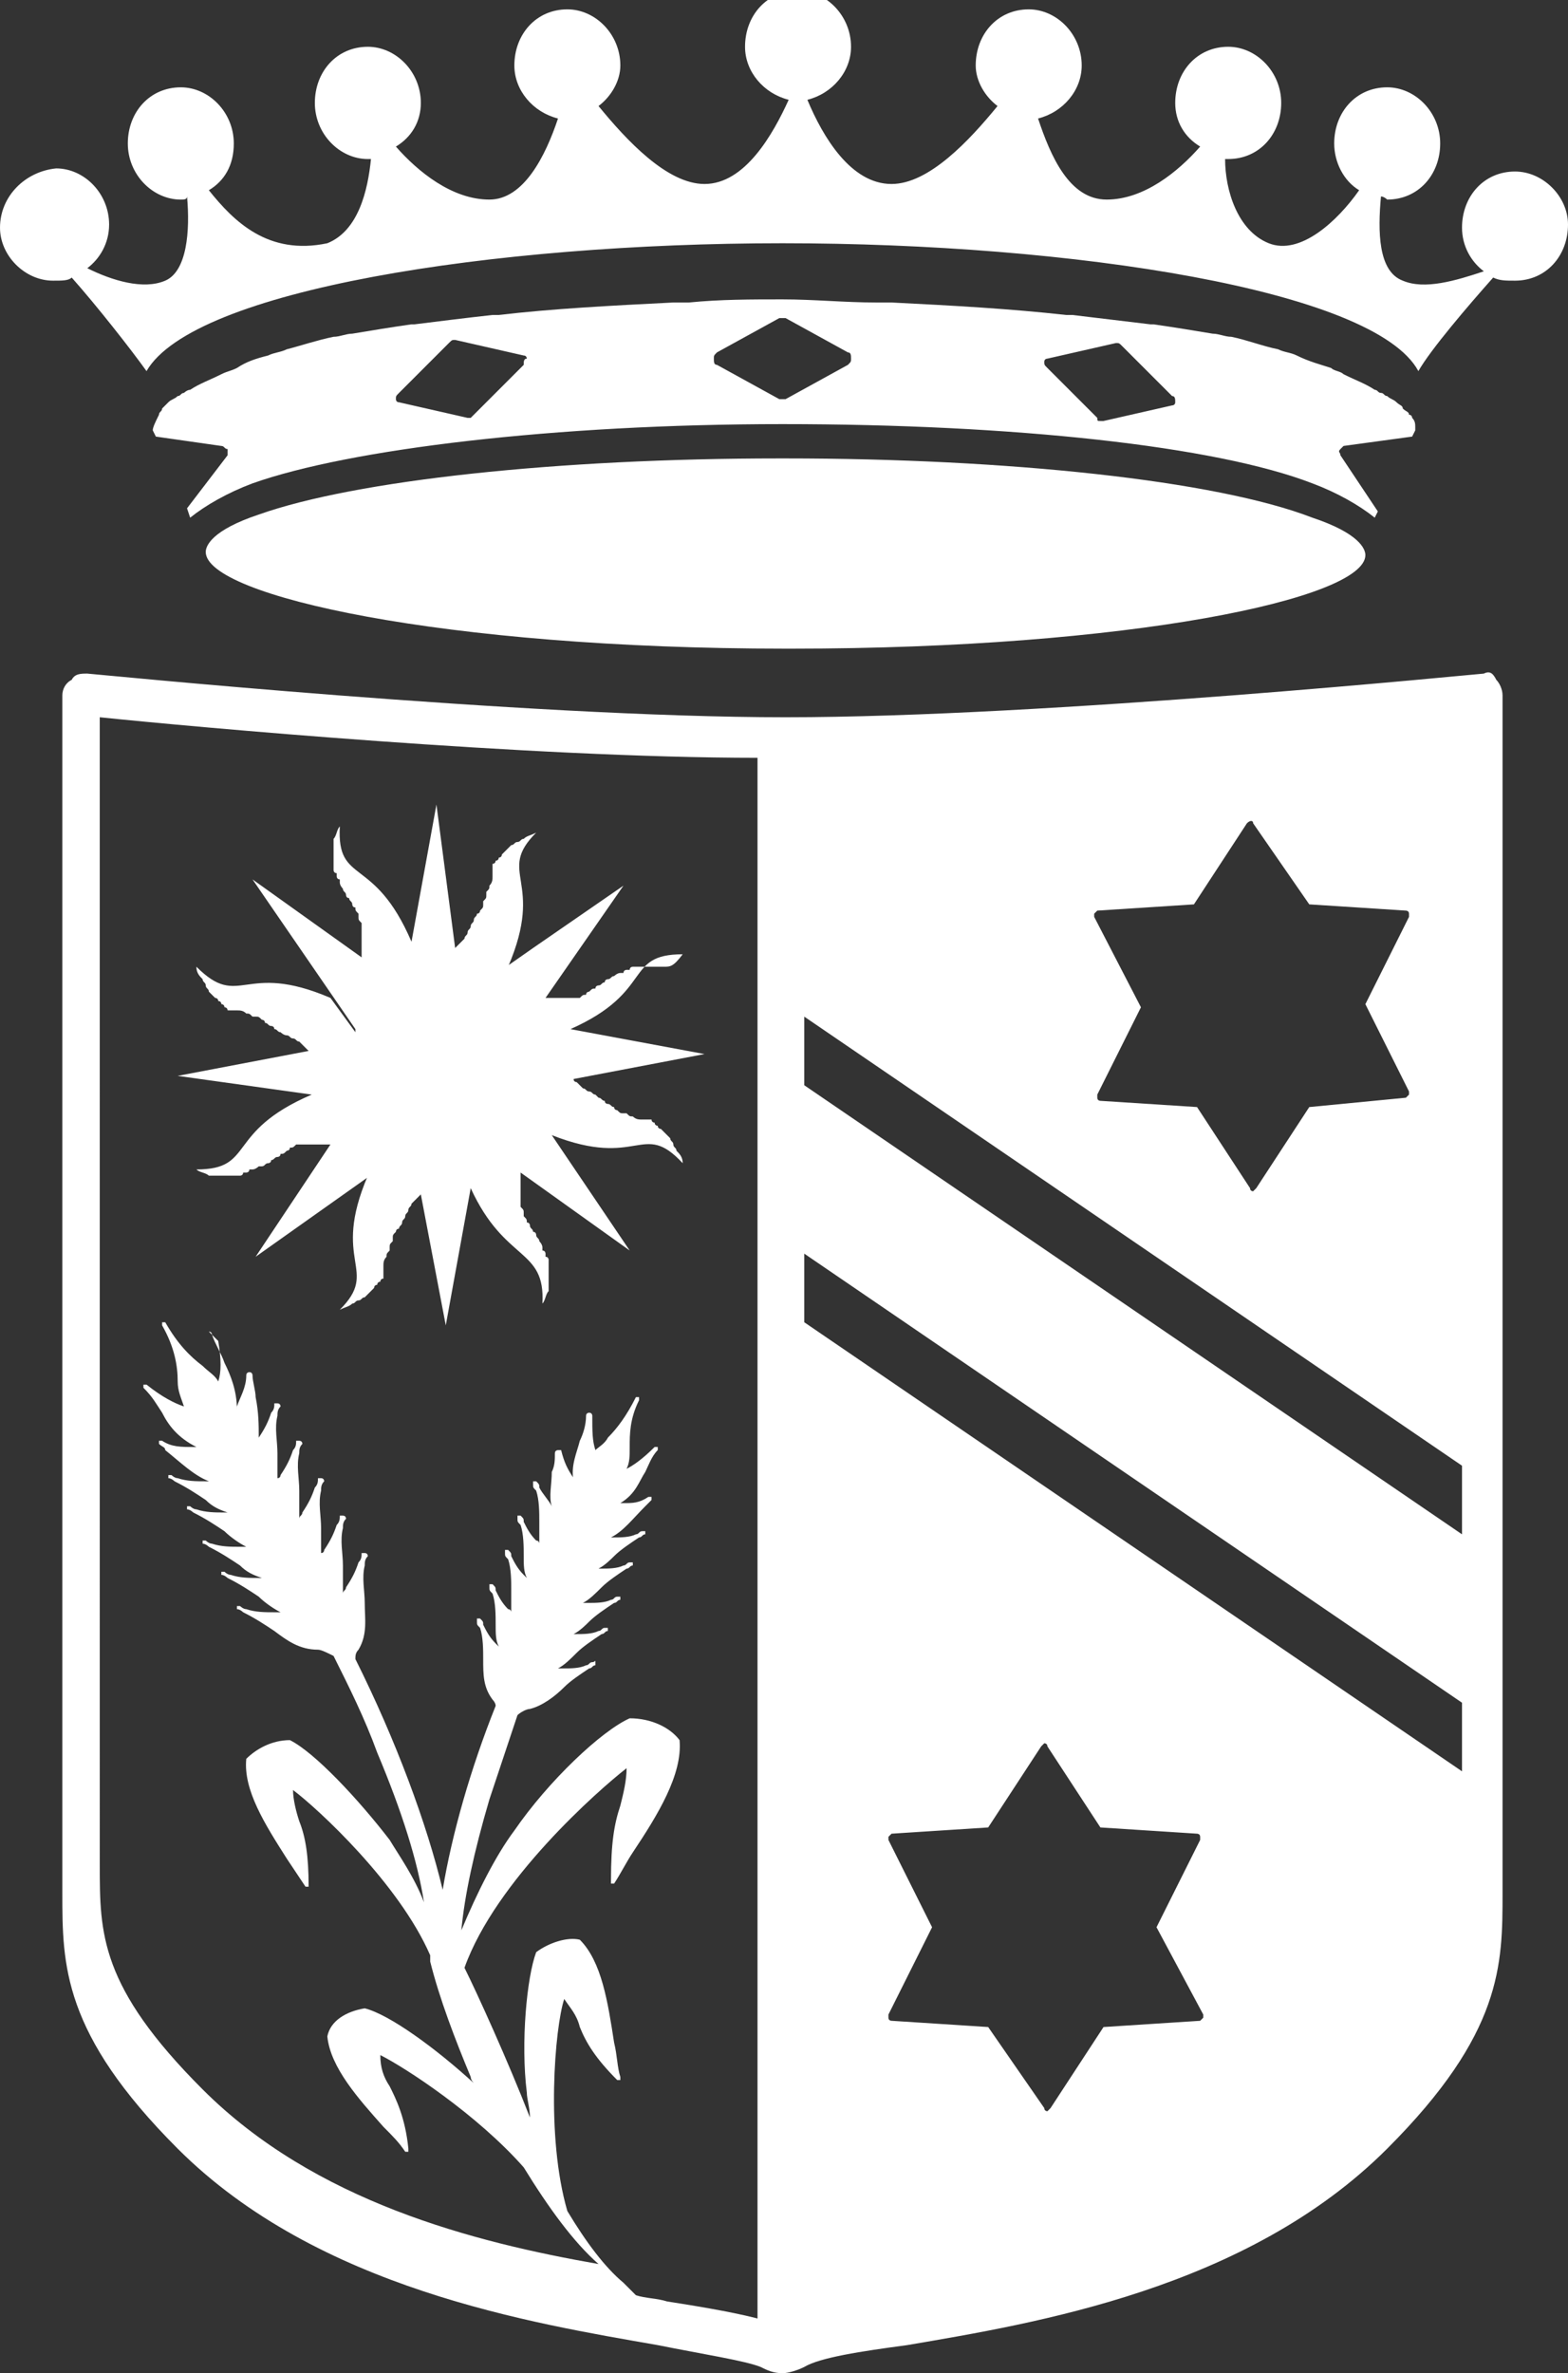
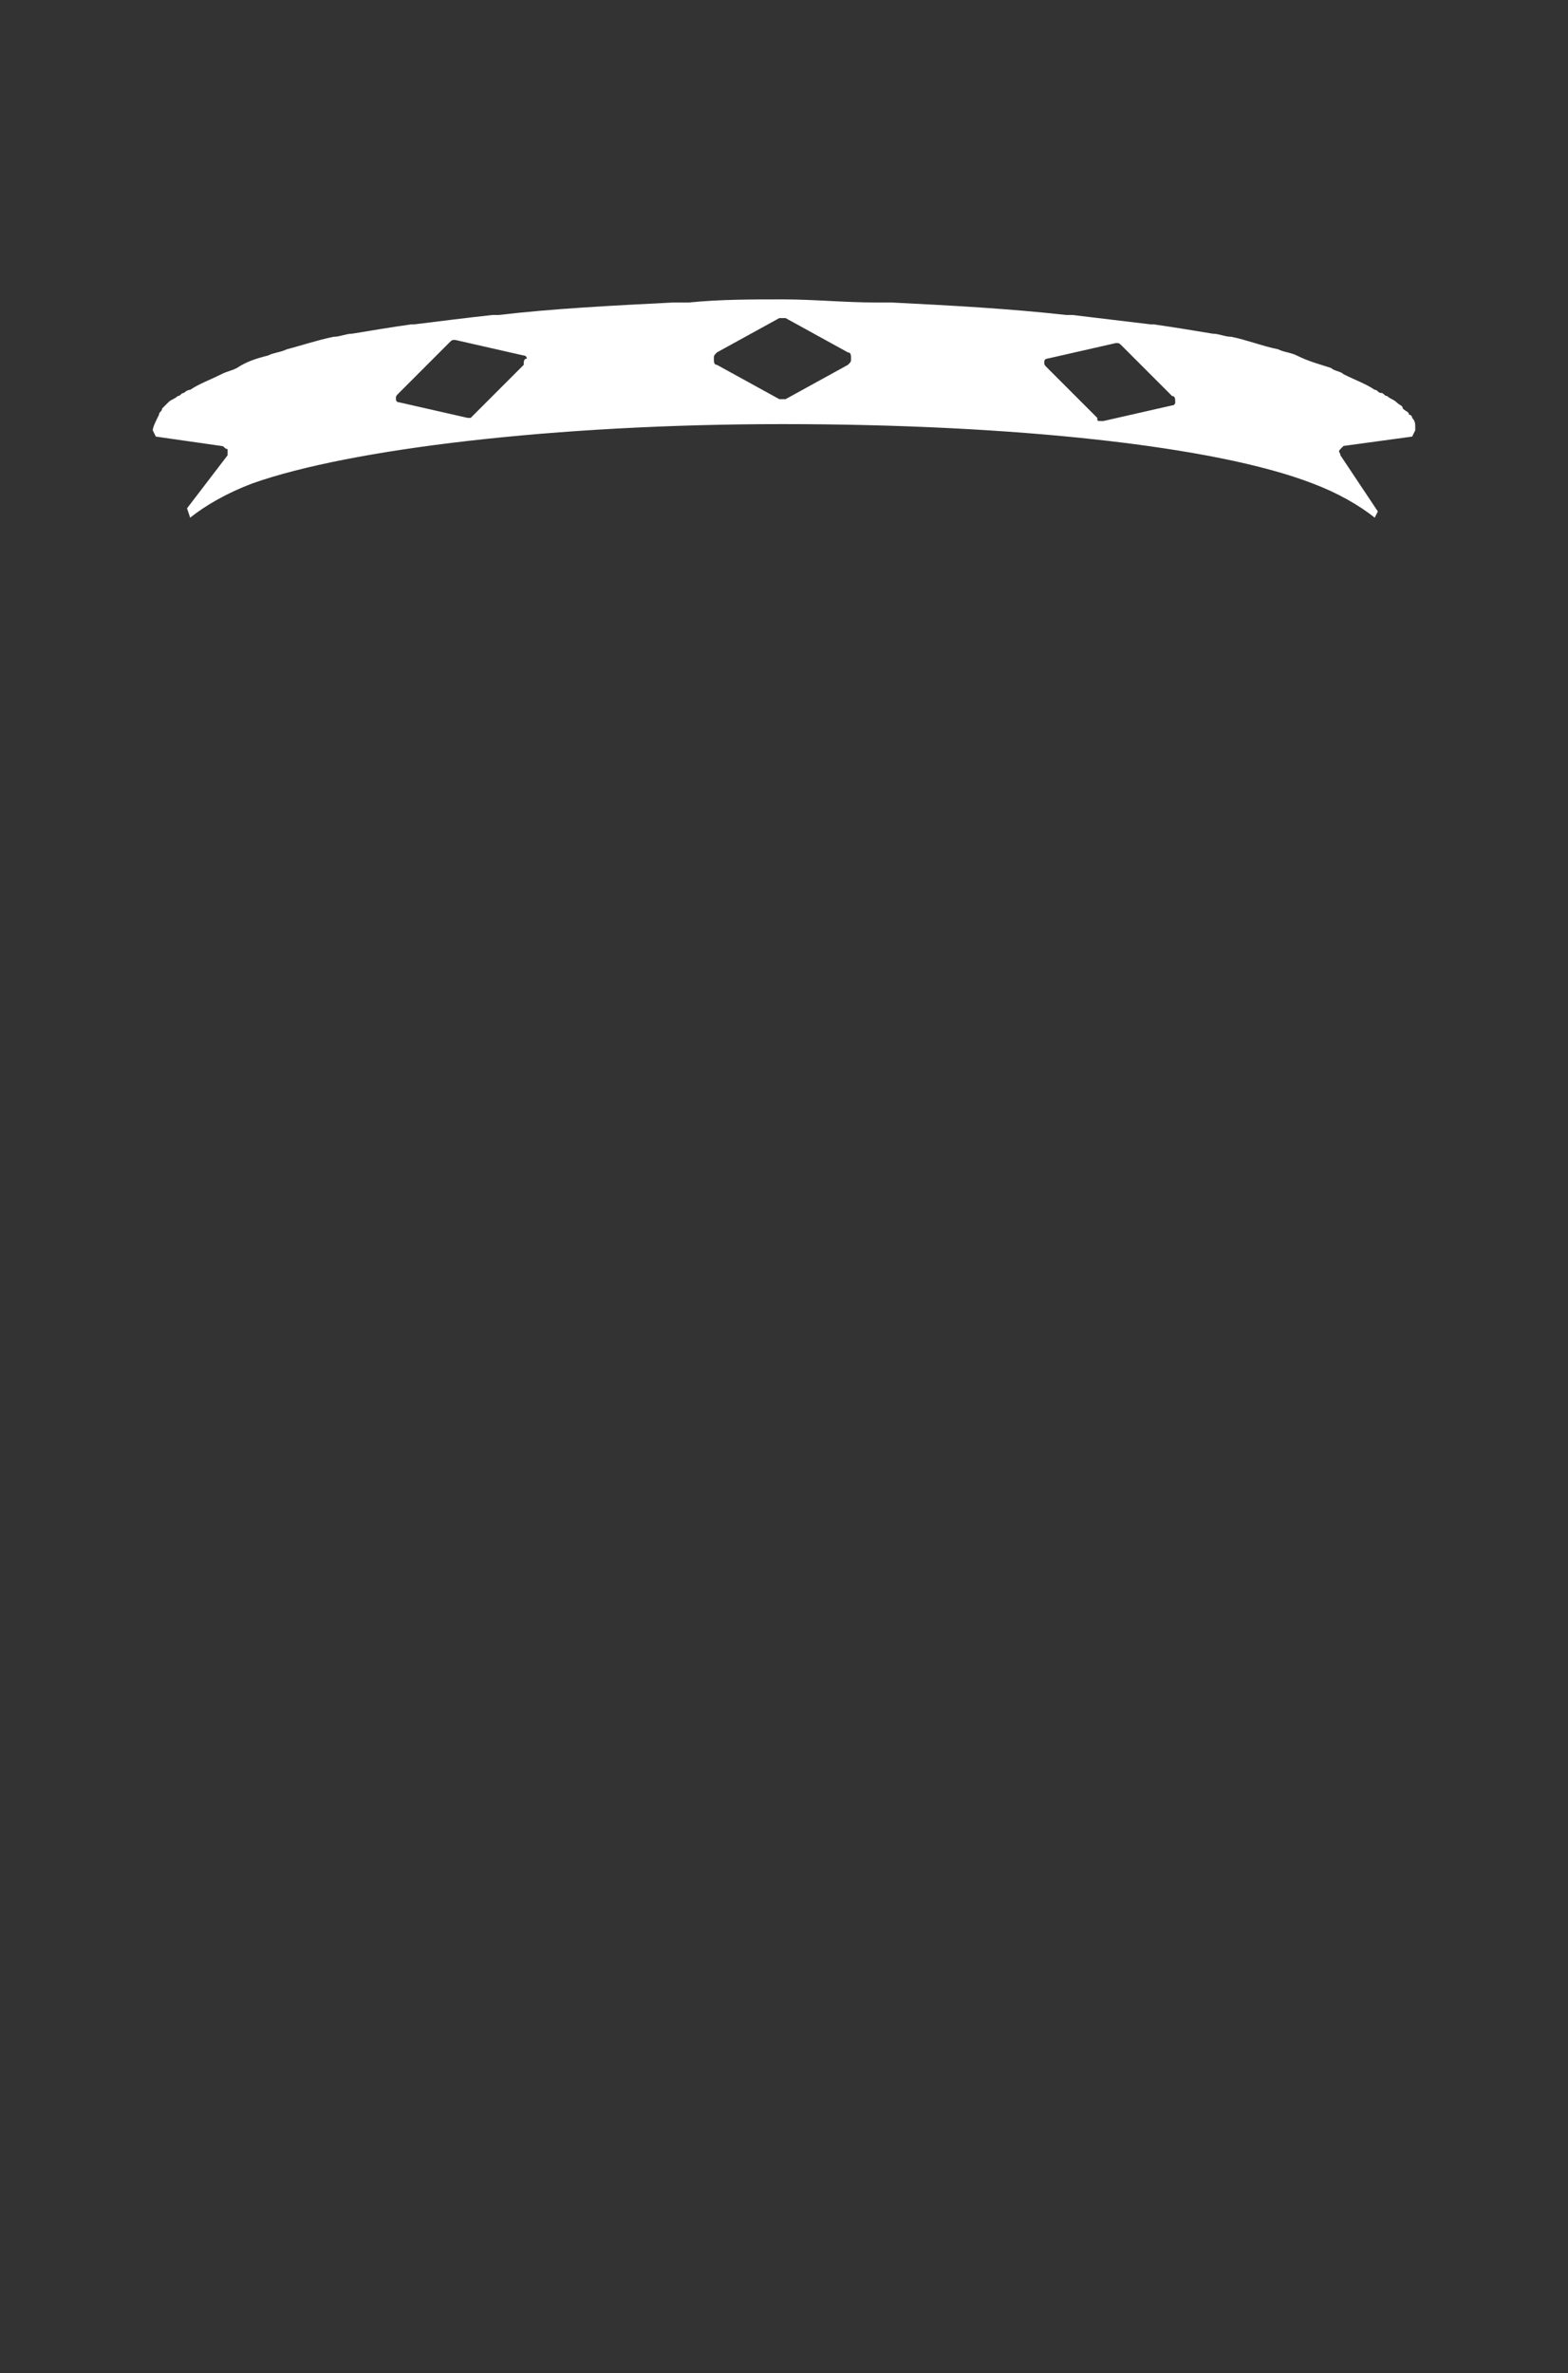
<svg xmlns="http://www.w3.org/2000/svg" version="1.2" baseProfile="tiny" viewBox="0 0 50.3 76.1" overflow="visible">
  <rect x="0" y="0" width="50.3" height="76.1" fill="#333333" stroke="none" />
-   <path fill="#ffffff" d="M48.6 5.5c-1 0-1.7.8-1.7 1.8 0 .6.3 1.1.7 1.4-.9.3-1.9.6-2.6.3-.8-.3-.8-1.6-.7-2.7.1 0 .2.1.2.1 1 0 1.7-.8 1.7-1.8s-.8-1.8-1.7-1.8c-1 0-1.7.8-1.7 1.8 0 .6.3 1.2.8 1.5-.7 1-1.9 2.1-2.9 1.7-1-.4-1.4-1.7-1.4-2.7h.1c1 0 1.7-.8 1.7-1.8s-.8-1.8-1.7-1.8c-1 0-1.7.8-1.7 1.8 0 .6.3 1.1.8 1.4-.7.8-1.8 1.7-3 1.7S33.7 5 33.3 3.8c.8-.2 1.4-.9 1.4-1.7 0-1-.8-1.8-1.7-1.8-1 0-1.7.8-1.7 1.8 0 .5.3 1 .7 1.3-.9 1.1-2.2 2.5-3.4 2.5-1.3 0-2.2-1.5-2.7-2.7.8-.2 1.4-.9 1.4-1.7 0-1-.8-1.8-1.7-1.8-1 0-1.7.8-1.7 1.8 0 .8.6 1.5 1.4 1.7-.5 1.1-1.4 2.7-2.7 2.7-1.2 0-2.5-1.4-3.4-2.5.4-.3.7-.8.7-1.3 0-1-.8-1.8-1.7-1.8-1 0-1.7.8-1.7 1.8 0 .8.6 1.5 1.4 1.7-.4 1.2-1.1 2.6-2.2 2.6-1.2 0-2.3-.9-3-1.7.5-.3.8-.8.8-1.4 0-1-.8-1.8-1.7-1.8-1 0-1.7.8-1.7 1.8s.8 1.8 1.7 1.8h.1c-.1 1-.4 2.3-1.4 2.7-1.9.4-3-.7-3.8-1.7.5-.3.8-.8.8-1.5 0-1-.8-1.8-1.7-1.8-1 0-1.7.8-1.7 1.8s.8 1.8 1.7 1.8c.1 0 .2 0 .2-.1.1 1.1 0 2.4-.7 2.7-.7.3-1.7 0-2.5-.4.4-.3.7-.8.7-1.4 0-1-.8-1.8-1.7-1.8-1 .1-1.8.9-1.8 1.9C0 8.2.8 9 1.7 9c.3 0 .5 0 .6-.1.8.9 1.9 2.3 2.4 3 1.5-2.6 11.1-4.1 20.4-4.1 9.3 0 19 1.5 20.4 4.1.4-.7 1.6-2.1 2.4-3 .2.1.4.1.7.1 1 0 1.7-.8 1.7-1.8 0-.9-.8-1.7-1.7-1.7zM47.6 21.6c-.1 0-14 1.4-22.4 1.4-8.4 0-22.3-1.4-22.4-1.4-.2 0-.4 0-.5.2-.2.1-.3.3-.3.5v38.4c0 2.3 0 4.5 3.7 8.2 4.5 4.5 11.4 5.6 15.4 6.3 1.5.3 2.8.5 3.3.7.2.1.4.2.7.2v-.6.6c.2 0 .5-.1.7-.2.5-.3 1.8-.5 3.3-.7 4.1-.7 10.9-1.8 15.4-6.3 3.7-3.7 3.7-5.9 3.7-8.2V22.3c0-.2-.1-.4-.2-.5-.1-.2-.2-.3-.4-.2zM18.3 50zm-10-2zm16.2 26.4c-.7-.2-1.8-.4-3.1-.6-.3-.1-.7-.1-1-.2l-.1-.1-.3-.3c-.6-.5-1.2-1.3-1.8-2.3-.7-2.4-.4-5.9-.1-6.8.2.3.4.5.5.9.2.5.5 1 1.2 1.7h.1v-.1c-.1-.3-.1-.7-.2-1.1-.2-1.3-.4-2.6-1.1-3.3-.4-.1-1 .1-1.4.4-.3.8-.5 2.9-.3 4.5 0 .2.1.5.1.8-.7-1.8-1.7-4-2.1-4.8 1-2.8 4.3-5.7 5.2-6.4 0 .4-.1.8-.2 1.2-.2.6-.3 1.2-.3 2.4v.1h.1c.2-.3.4-.7.6-1 .8-1.2 1.6-2.5 1.5-3.6-.3-.4-.9-.7-1.6-.7-.9.4-2.6 2-3.7 3.6-.6.8-1.2 2-1.7 3.2.1-1.1.4-2.5.9-4.2l.9-2.7c.1-.1.3-.2.4-.2.4-.1.8-.4 1.1-.7.2-.2.5-.4.8-.6.1 0 .1-.1.2-.1v-.1c0-.1 0 0-.1 0s-.1.1-.2.1c-.2.1-.5.1-.7.1h-.2c.2-.1.4-.3.6-.5.2-.2.5-.4.8-.6.1 0 .1-.1.2-.1v-.1h-.1c-.1 0-.1.1-.2.1-.2.1-.5.1-.7.1h-.1c.2-.1.4-.3.5-.4.2-.2.5-.4.8-.6.1 0 .1-.1.2-.1v-.1h-.1c-.1 0-.1.1-.2.1-.2.1-.5.1-.7.1h-.2c.2-.1.4-.3.6-.5.2-.2.5-.4.8-.6.1 0 .1-.1.2-.1v-.1h-.1c-.1 0-.1.1-.2.1-.2.1-.5.1-.7.1h-.1c.2-.1.4-.3.5-.4.2-.2.5-.4.8-.6.1 0 .1-.1.2-.1v-.1h-.1c-.1 0-.1.1-.2.1-.2.1-.5.1-.7.1h-.1c.4-.2.7-.6 1.1-1l.2-.2V48h-.1c-.3.2-.5.2-.8.2h-.1c.5-.3.6-.7.8-1 .1-.2.2-.5.4-.7v-.1H21c-.4.4-.7.6-.9.7.1-.2.1-.4.1-.7 0-.4 0-.9.3-1.5v-.1h-.1c-.3.6-.6 1-.9 1.3-.1.2-.3.3-.4.4-.1-.3-.1-.6-.1-1.1 0 0 0-.1-.1-.1 0 0-.1 0-.1.1 0 .3-.1.6-.2.8-.1.4-.3.8-.2 1.3v-.1c-.2-.3-.3-.5-.4-.9h-.1s-.1 0-.1.1c0 .2 0 .4-.1.6 0 .4-.1.8 0 1.1-.1-.2-.3-.4-.4-.6 0-.1 0-.1-.1-.2h-.1v.1c0 .1 0 .1.1.2.1.3.1.7.1 1v.7s0-.1-.1-.1c-.2-.2-.3-.4-.4-.6 0-.1 0-.1-.1-.2h-.1v.1c0 .1 0 .1.1.2.1.3.1.7.1 1 0 .3 0 .5.1.7l-.1-.1c-.2-.2-.3-.4-.4-.6 0-.1 0-.1-.1-.2h-.1v.1c0 .1 0 .1.1.2.1.3.1.7.1 1v.7s0-.1-.1-.1c-.2-.2-.3-.4-.4-.6 0-.1 0-.1-.1-.2h-.1v.1c0 .1 0 .1.1.2.1.3.1.7.1 1 0 .3 0 .5.1.7l-.1-.1c-.2-.2-.3-.4-.4-.6 0-.1 0-.1-.1-.2h-.1v.1c0 .1 0 .1.1.2.1.3.1.7.1 1 0 .5 0 .9.3 1.3 0 0 .1.1.1.2-.8 2-1.4 4.1-1.7 5.9-.5-2.1-1.5-4.8-2.8-7.4 0-.1 0-.2.1-.3.3-.5.2-1 .2-1.5 0-.4-.1-.8 0-1.2 0-.1 0-.2.1-.3 0 0 0-.1-.1-.1h-.1c0 .1 0 .2-.1.3-.1.3-.2.5-.4.8 0 .1-.1.1-.1.2v-.9c0-.4-.1-.8 0-1.2 0-.1 0-.2.1-.3 0 0 0-.1-.1-.1h-.1c0 .1 0 .2-.1.3-.1.3-.2.5-.4.8 0 0 0 .1-.1.1V49c0-.4-.1-.8 0-1.2 0-.1 0-.2.1-.3 0 0 0-.1-.1-.1h-.1c0 .1 0 .2-.1.3-.1.3-.2.5-.4.8 0 .1-.1.1-.1.2v-.9c0-.4-.1-.8 0-1.2 0-.1 0-.2.1-.3 0 0 0-.1-.1-.1h-.1c0 .1 0 .2-.1.3-.1.3-.2.5-.4.8 0 0 0 .1-.1.1v-.8c0-.4-.1-.8 0-1.2 0-.1 0-.2.1-.3 0 0 0-.1-.1-.1h-.1c0 .1 0 .2-.1.3-.1.3-.2.5-.4.8 0-.4 0-.8-.1-1.3 0-.2-.1-.5-.1-.7 0 0 0-.1-.1-.1 0 0-.1 0-.1.1 0 .4-.2.7-.3 1v.1c0-.6-.2-1.1-.4-1.5-.1-.3-.3-.6-.4-.9 0 0 0-.1-.1-.1l.3.3c.1.6.1 1 0 1.3-.1-.2-.3-.3-.5-.5-.4-.3-.8-.7-1.2-1.4h-.1v.1c.4.7.5 1.3.5 1.8 0 .3.1.5.2.8-.3-.1-.7-.3-1.2-.7h-.1v.1c.3.3.4.5.6.8.2.4.5.8 1.1 1.1h-.1c-.4 0-.7 0-1-.2h-.1v.1c.1.1.2.1.2.2.5.4.9.8 1.4 1h-.1c-.3 0-.6 0-.9-.1-.1 0-.2-.1-.2-.1h-.1v.1c.1 0 .2.1.2.1.4.2.7.4 1 .6.2.2.4.3.7.4h-.1c-.3 0-.6 0-.9-.1-.1 0-.2-.1-.2-.1H6v.1c.1 0 .2.1.2.1.4.2.7.4 1 .6.2.2.5.4.7.5h-.2c-.3 0-.6 0-.9-.1-.1 0-.2-.1-.2-.1h-.1v.1c.1 0 .2.1.2.1.4.2.7.4 1 .6.2.2.4.3.7.4h-.1c-.3 0-.6 0-.9-.1-.1 0-.2-.1-.2-.1h-.1v.1c.1 0 .2.1.2.1.4.2.7.4 1 .6.2.2.5.4.7.5h-.2c-.3 0-.6 0-.9-.1-.1 0-.2-.1-.2-.1h-.1v.1c.1 0 .2.1.2.1.4.2.7.4 1 .6.4.3.8.6 1.4.6.1 0 .3.1.5.2.5 1 1 2 1.4 3.1.8 1.9 1.3 3.5 1.5 4.8-.3-.8-.8-1.5-1.1-2-1-1.3-2.4-2.8-3.2-3.2-.6 0-1.1.3-1.4.6-.1 1 .6 2.1 1.3 3.2l.6.9h.1c0-1-.1-1.6-.3-2.1-.1-.3-.2-.7-.2-1 .8.6 3.4 3 4.4 5.3v.2c.3 1.2.8 2.5 1.3 3.7 0 .1.1.2.1.2-1.2-1.1-2.7-2.2-3.5-2.4-.6.1-1.1.4-1.2.9.1 1 1 2 1.8 2.9.3.3.5.5.7.8h.1v-.1c-.1-1-.4-1.6-.6-2-.2-.3-.3-.6-.3-1 .8.4 3.1 1.9 4.6 3.6.8 1.3 1.6 2.4 2.4 3.1-4-.7-9.1-2-12.7-5.6-3.3-3.3-3.3-5-3.3-7.2V23c2.9.3 13.8 1.3 21.1 1.3v50.1zm10.6-45v-.1l.1-.1 3.1-.2 1.7-2.6c.1-.1.2-.1.2 0L42 29l3.1.2s.1 0 .1.1v.1l-1.4 2.8 1.4 2.8v.1l-.1.1-3.1.3-1.7 2.6-.1.1s-.1 0-.1-.1l-1.7-2.6-3.1-.2s-.1 0-.1-.1v-.1l1.4-2.8-1.5-2.9zm3.5 35.2v.1l-.1.1-3.1.2-1.7 2.6-.1.1s-.1 0-.1-.1L31.7 65l-3.1-.2s-.1 0-.1-.1v-.1l1.4-2.8-1.4-2.8v-.1l.1-.1 3.1-.2 1.7-2.6.1-.1s.1 0 .1.1l1.7 2.6 3.1.2s.1 0 .1.1v.1l-1.4 2.8 1.5 2.8zm8.3-7.8L25.8 42.4v-2.2l21.1 14.4v2.2zm0-7.6L25.8 34.8v-2.2L46.9 47v2.2z" />
-   <path fill="#ffffff" d="M10 35.1c-2.8 1.2-1.8 2.4-3.7 2.4.1.1.3.1.4.2h1s.1 0 .1-.1h.1s.1 0 .1-.1h.1c.1 0 .2-.1.2-.1h.1c.1 0 .1-.1.2-.1 0 0 .1 0 .1-.1.1 0 .1-.1.2-.1 0 0 .1 0 .1-.1.1 0 .1 0 .2-.1 0 0 .1 0 .1-.1.1 0 .1 0 .2-.1h1.1l-2.4 3.6 4.8-3.4-1.2.8c-1.2 2.8.4 3-.9 4.3.2-.1.3-.1.4-.2.1 0 .1-.1.2-.1s.1-.1.2-.1l.1-.1.1-.1.1-.1s0-.1.1-.1c0 0 0-.1.1-.1 0 0 0-.1.1-.1v-.1-.2-.1c0-.1 0-.2.1-.3 0-.1 0-.1.1-.2V40c0-.1 0-.1.1-.2v-.1c0-.1 0-.1.1-.2 0 0 0-.1.1-.1 0-.1.1-.1.1-.2s.1-.1.1-.2.1-.1.1-.2.1-.1.1-.2l.2-.2.1-.1.8 4.2.8-4.4c1.1 2.4 2.4 1.9 2.3 3.7.1-.1.1-.3.2-.4v-.2-.2-.2-.1-.1-.1-.1s0-.1-.1-.1v-.1s0-.1-.1-.1V40c0-.1-.1-.2-.1-.2 0-.1-.1-.1-.1-.2 0 0 0-.1-.1-.1 0-.1-.1-.1-.1-.2 0 0 0-.1-.1-.1 0-.1 0-.1-.1-.2v-.1c0-.1 0-.1-.1-.2v-.2-.2-.2-.3-.2l3.5 2.5-2.5-3.7c2.8 1.1 2.9-.5 4.2.9 0-.2-.1-.3-.2-.4 0-.1-.1-.1-.1-.2s-.1-.1-.1-.2l-.1-.1-.1-.1-.1-.1s-.1 0-.1-.1c0 0-.1 0-.1-.1 0 0-.1 0-.1-.1h-.1-.1-.1c-.1 0-.2 0-.3-.1-.1 0-.1 0-.2-.1H20c-.1 0-.1 0-.2-.1 0 0-.1 0-.1-.1-.1 0-.1-.1-.2-.1 0 0-.1 0-.1-.1-.1 0-.1-.1-.2-.1l-.1-.1c-.1 0-.1-.1-.2-.1s-.1-.1-.2-.1l-.2-.2s-.1 0-.1-.1l4.2-.8-4.3-.8c2.7-1.2 1.7-2.4 3.6-2.4-.3.4-.4.4-.6.4H20.7h-.1-.1-.1-.1s-.1 0-.1.1h-.1s-.1 0-.1.1h-.1c-.1 0-.2.1-.2.1-.1 0-.1.1-.2.1 0 0-.1 0-.1.1-.1 0-.1.1-.2.1 0 0-.1 0-.1.1-.1 0-.1 0-.2.1 0 0-.1 0-.1.1-.1 0-.1 0-.2.1h-1.1l2.5-3.6-2.9 2-2 1.4 1.2-.8c1.2-2.8-.4-3 .9-4.3-.2.1-.3.1-.4.2-.1 0-.1.1-.2.1s-.1.1-.2.1l-.1.1-.1.1-.1.1s0 .1-.1.1c0 0 0 .1-.1.1 0 0 0 .1-.1.1v.4c0 .1 0 .2-.1.3 0 .1 0 .1-.1.2v.1c0 .1 0 .1-.1.2v.1c0 .1 0 .1-.1.2 0 0 0 .1-.1.1 0 .1-.1.1-.1.2s-.1.1-.1.2-.1.1-.1.2-.1.1-.1.2l-.2.2-.1.1-.6-4.6-.8 4.4c-1.2-2.8-2.4-1.8-2.3-3.7-.1.1-.1.3-.2.4v1s0 .1.1.1v.1s0 .1.1.1v.1c0 .1.1.2.1.2 0 .1.1.1.1.2 0 0 0 .1.1.1 0 .1.1.1.1.2 0 0 0 .1.1.1 0 .1 0 .1.1.2v.1c0 .1 0 .1.1.2v1.1l-3.5-2.5 3.3 4.8v.1l-.8-1.1c-2.8-1.2-2.9.4-4.3-1 0 .2.1.3.2.4 0 .1.1.1.1.2s.1.1.1.2l.1.1.1.1s.1 0 .1.1c0 0 .1 0 .1.1 0 0 .1 0 .1.1 0 0 .1 0 .1.1H7.6c.1 0 .2 0 .3.1.1 0 .1 0 .2.1h.1c.1 0 .1 0 .2.1 0 0 .1 0 .1.1.1 0 .1.1.2.1 0 0 .1 0 .1.1.1 0 .1.1.2.1 0 0 .1.1.2.1s.1.1.2.1.1.1.2.1l.2.2.1.1-4.2.8 4.3.6zM25.2 14.7H25c-7.1 0-13.6.7-16.7 1.8-1.5.5-1.7 1-1.7 1.2 0 1.4 7.6 3.1 18.6 3.1h.2c10.8 0 18.4-1.6 18.4-3 0-.2-.2-.7-1.7-1.2-3.1-1.2-9.8-1.9-16.9-1.9z" />
  <path fill="#ffffff" d="M43.1 14.3l2.2-.3.1-.2v-.1c0-.1 0-.2-.1-.3 0 0 0-.1-.1-.1 0-.1-.1-.1-.2-.2 0-.1-.1-.1-.2-.2s-.2-.1-.3-.2c-.1 0-.1-.1-.2-.1s-.1-.1-.2-.1c-.3-.2-.6-.3-1-.5-.1-.1-.3-.1-.4-.2-.3-.1-.7-.2-1.1-.4-.2-.1-.4-.1-.6-.2-.5-.1-1-.3-1.5-.4-.2 0-.4-.1-.6-.1-.6-.1-1.2-.2-1.9-.3h-.1c-.8-.1-1.7-.2-2.5-.3h-.2c-1.8-.2-3.6-.3-5.6-.4h-.5c-1 0-2-.1-3-.1s-2 0-3 .1h-.5c-2 .1-3.9.2-5.6.4h-.2c-.9.1-1.7.2-2.5.3h-.1c-.7.1-1.3.2-1.9.3-.2 0-.4.1-.6.1-.5.1-1.1.3-1.5.4-.2.1-.4.1-.6.2-.4.1-.7.2-1 .4-.2.1-.3.1-.5.2-.4.2-.7.3-1 .5-.1 0-.2.1-.2.1-.1 0-.1.1-.2.1-.1.1-.2.1-.3.2l-.2.2c0 .1-.1.1-.1.2-.1.2-.2.4-.2.5l.1.2 2.1.3c.1 0 .1.1.2.1v.2L6 16.3l.1.3c.5-.4 1.2-.8 2-1.1 3.1-1.1 9.7-1.9 17-1.9 7.4 0 13.9.7 17 1.9.8.3 1.5.7 2 1.1l.1-.2-1.2-1.8c0-.1-.1-.1 0-.2l.1-.1zm-26.3-2.6l-1.6 1.6-.1.1H15l-2.2-.5c-.1 0-.1-.1-.1-.1 0-.1 0-.1.1-.2l1.6-1.6c.1-.1.1-.1.2-.1l2.2.5c.1 0 .1.1.1.1-.1 0-.1.1-.1.2zm10.4 0l-2 1.1h-.1-.1l-2-1.1c-.1 0-.1-.1-.1-.2s0-.1.1-.2l2-1.1h.2l2 1.1c.1 0 .1.1.1.2s0 .1-.1.2zm10.5 1.2c0 .1-.1.1-.1.1l-2.2.5h-.1c-.1 0-.1 0-.1-.1l-1.6-1.6c-.1-.1-.1-.1-.1-.2s.1-.1.1-.1l2.2-.5c.1 0 .1 0 .2.1l1.6 1.6c.1 0 .1.1.1.2z" />
</svg>